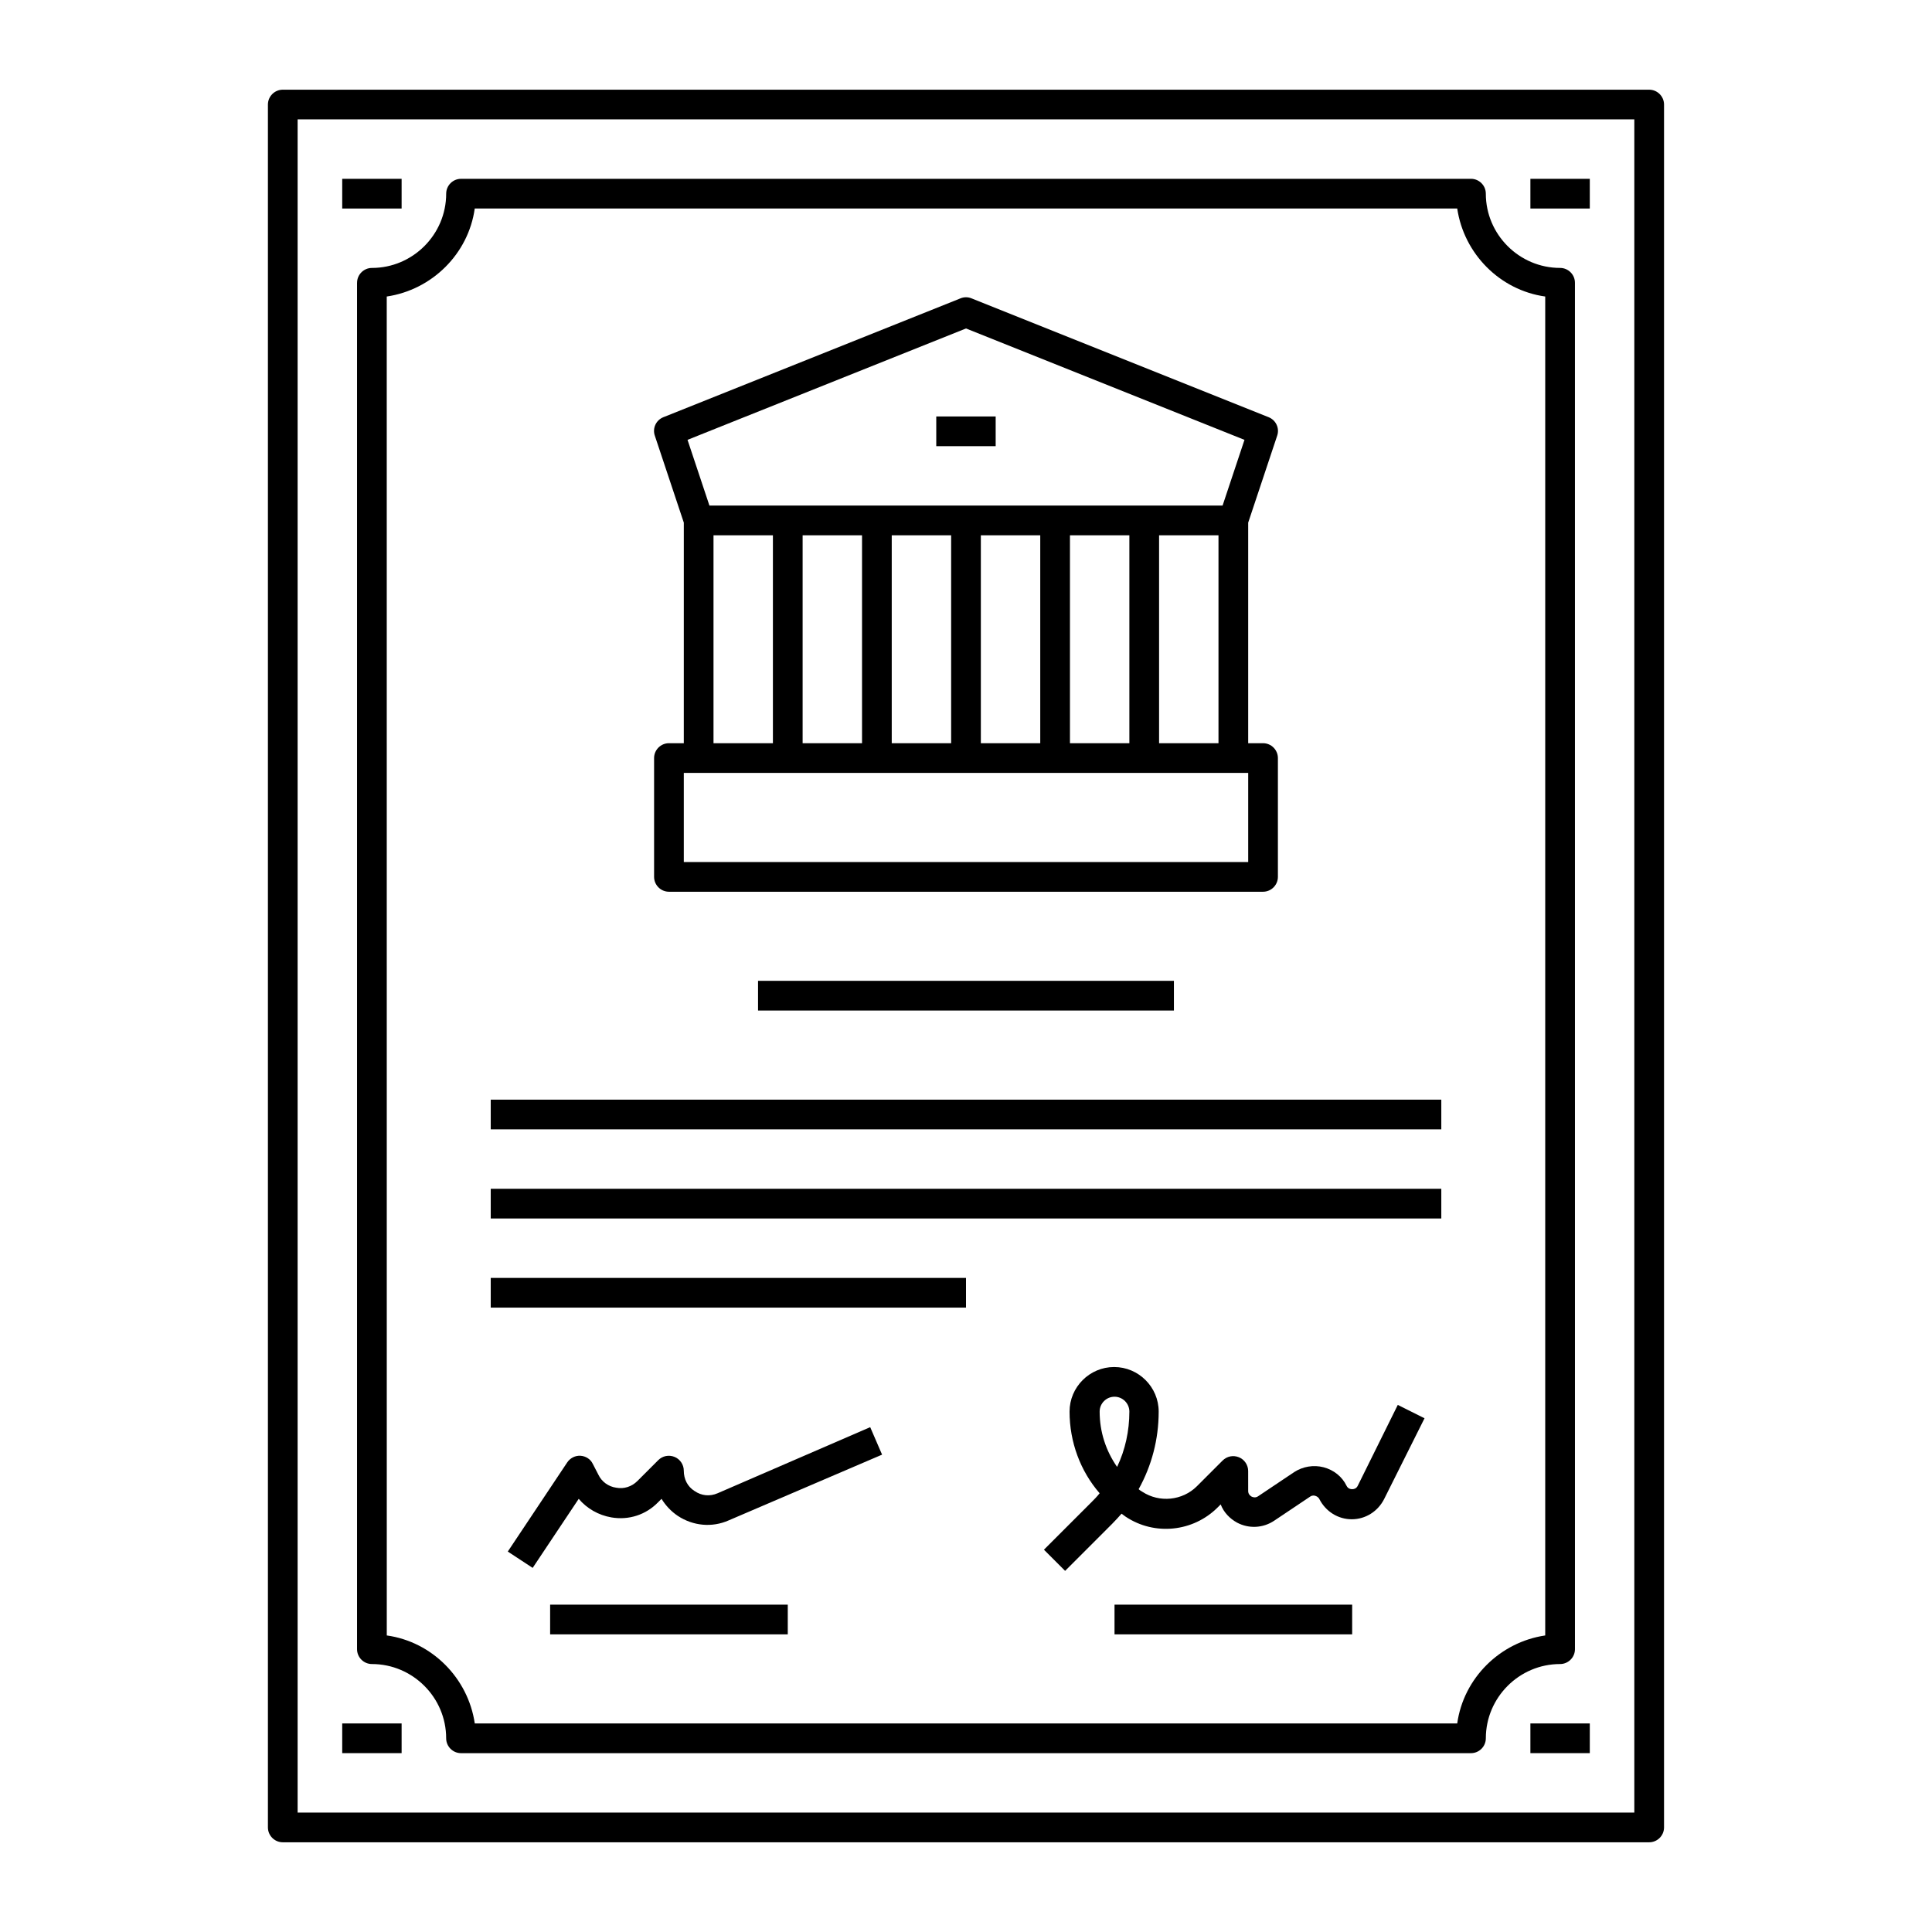
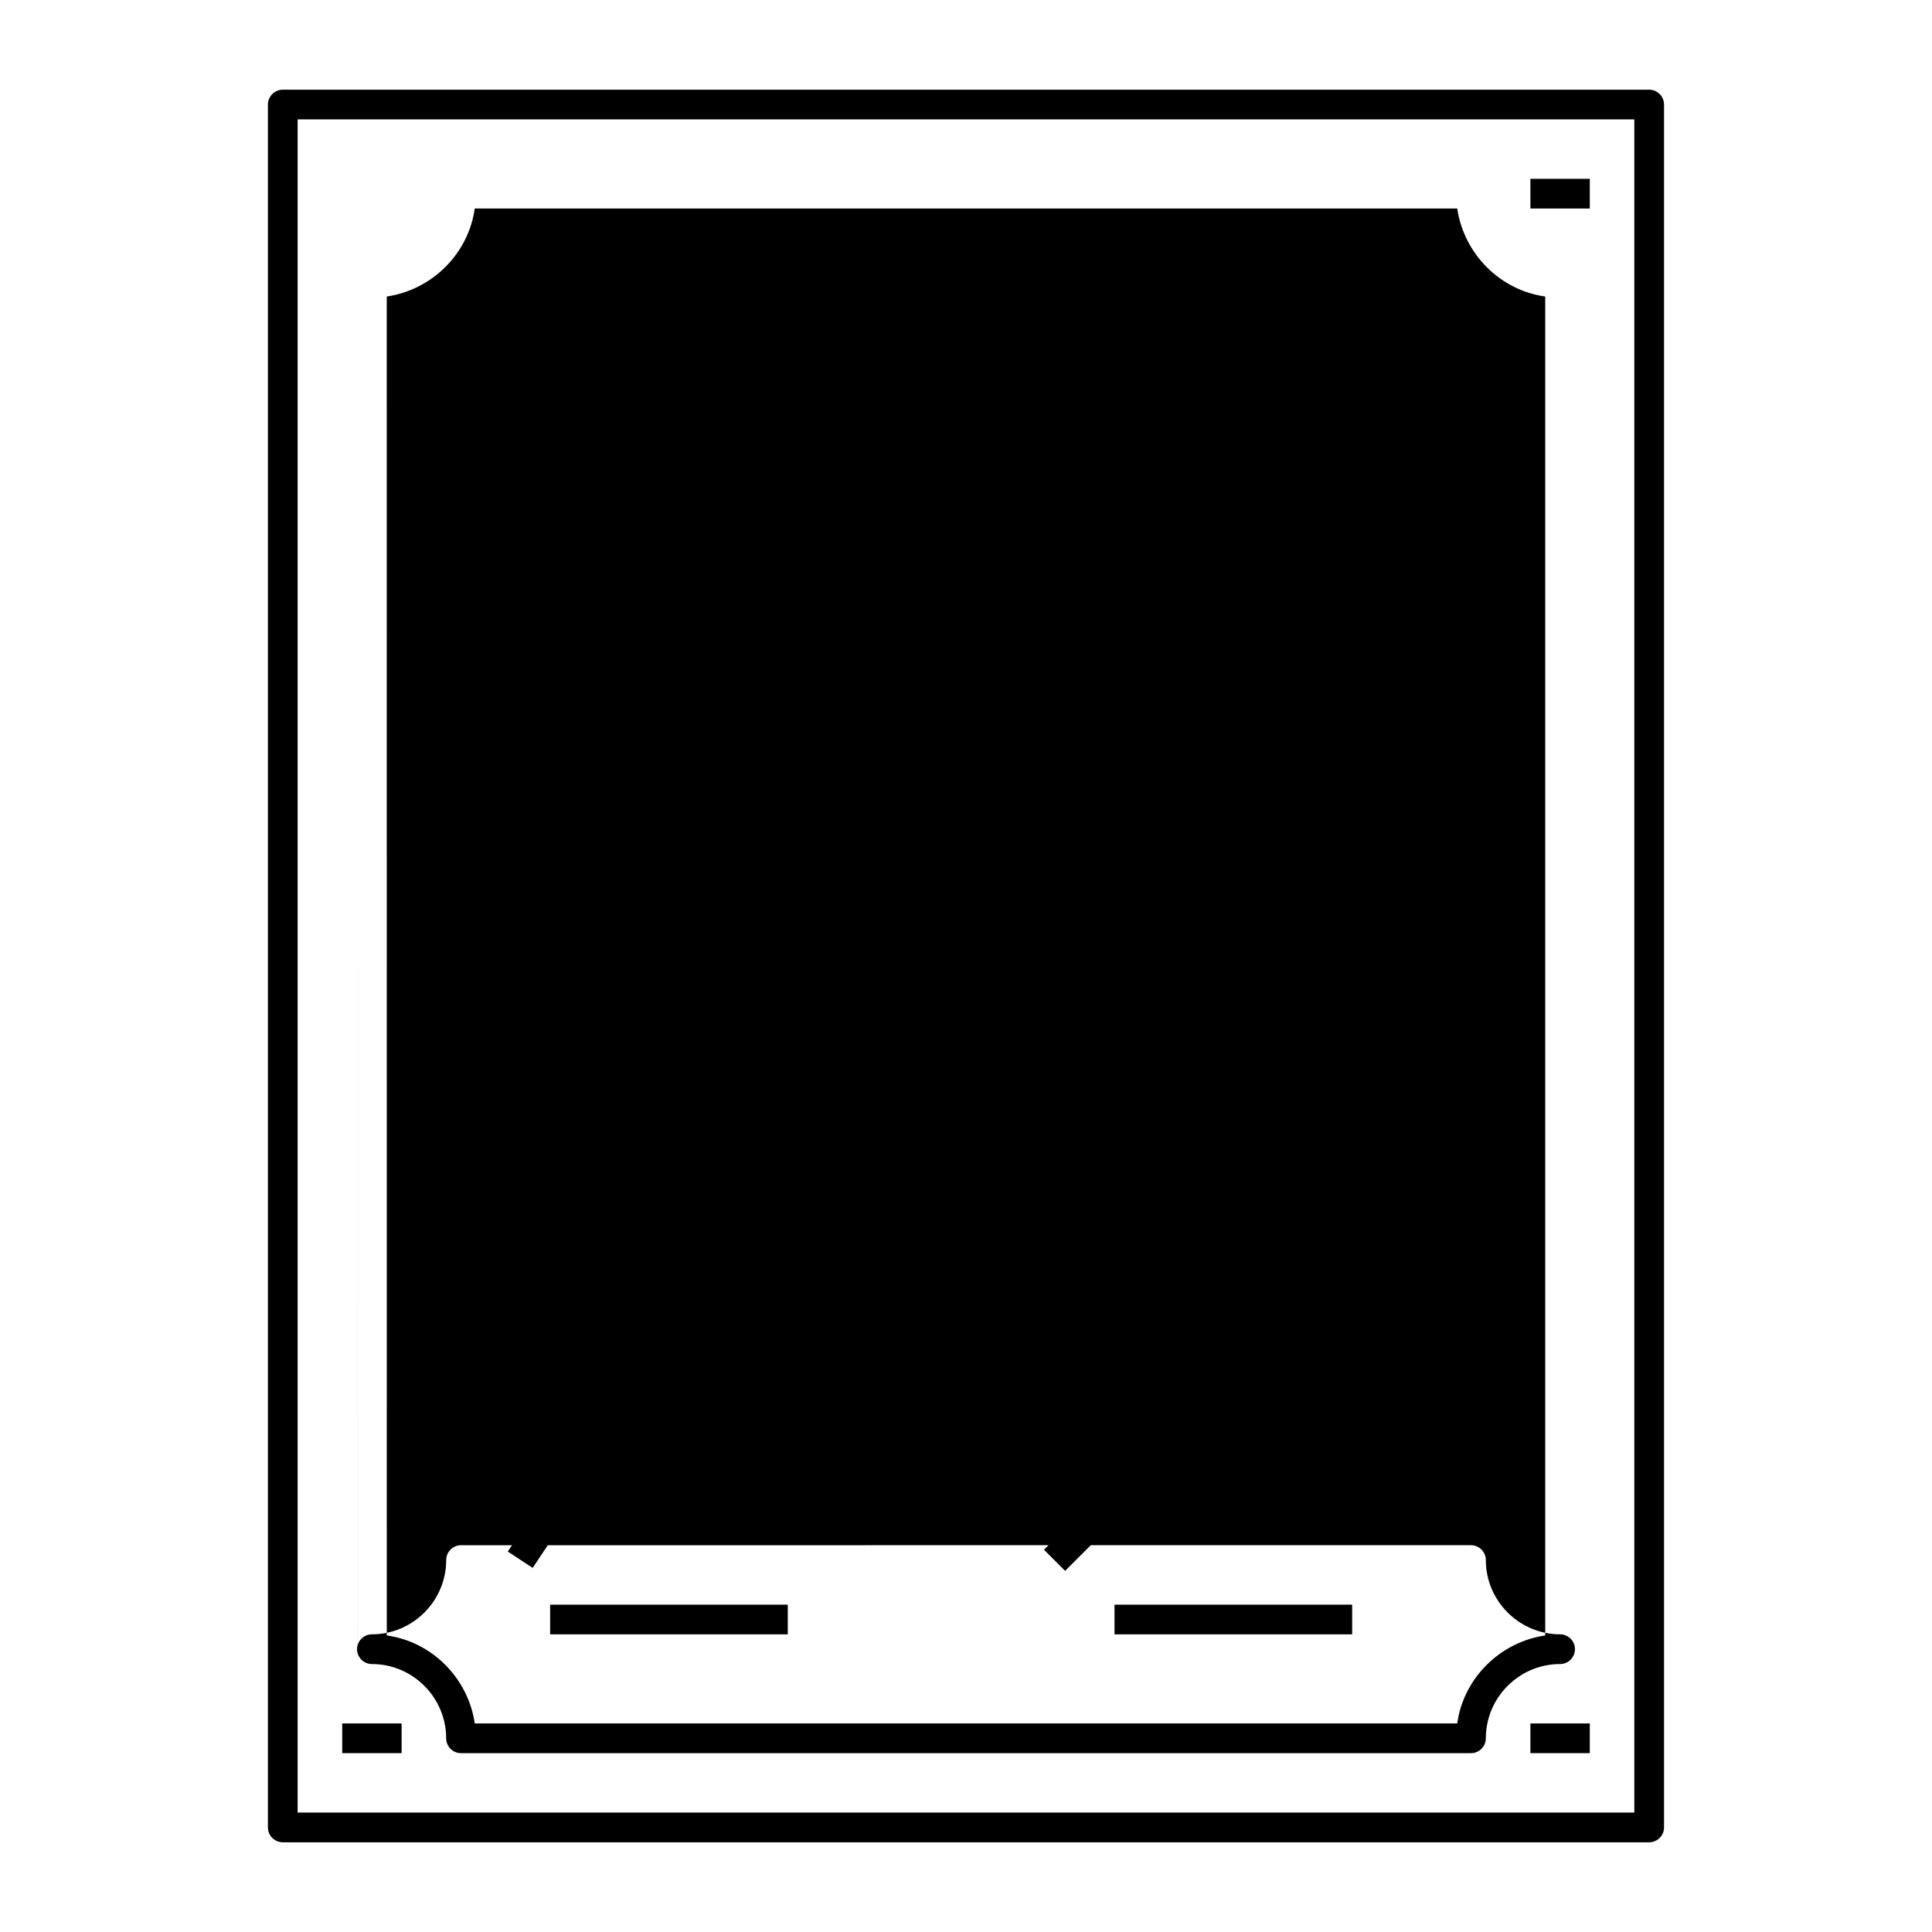
<svg xmlns="http://www.w3.org/2000/svg" fill="#000000" width="800px" height="800px" version="1.1" viewBox="144 144 512 512">
  <g>
    <path d="m581.05 167.77h-362.11c-2.164 0-3.938 1.77-3.938 3.938v456.58c0 2.164 1.77 3.938 3.938 3.938h362.11c2.164 0 3.938-1.77 3.938-3.938v-456.58c0-2.164-1.773-3.938-3.938-3.938zm-3.938 456.58h-354.24v-448.71h354.24z" />
-     <path d="m234.69 191.39h15.742v7.871h-15.742z" />
    <path d="m549.57 191.39h15.742v7.871h-15.742z" />
-     <path d="m238.62 218.94v362.11c0 2.164 1.77 3.938 3.938 3.938 10.824 0 19.68 8.855 19.68 19.68 0 2.164 1.77 3.938 3.938 3.938h267.65c2.164 0 3.938-1.77 3.938-3.938 0-10.824 8.855-19.68 19.68-19.68 2.164 0 3.938-1.77 3.938-3.938l-0.004-362.11c0-2.164-1.77-3.938-3.938-3.938-10.824 0-19.68-8.855-19.68-19.68 0-2.164-1.77-3.938-3.938-3.938l-267.64 0.004c-2.164 0-3.938 1.77-3.938 3.938 0 10.824-8.855 19.68-19.68 19.68-2.164 0-3.938 1.77-3.938 3.934zm7.871 3.641c12.004-1.77 21.648-11.316 23.32-23.32h260.37c1.77 12.004 11.316 21.648 23.32 23.32v354.83c-12.004 1.77-21.648 11.316-23.32 23.32h-260.36c-1.77-12.004-11.316-21.648-23.32-23.32z" />
+     <path d="m238.62 218.94v362.11c0 2.164 1.77 3.938 3.938 3.938 10.824 0 19.68 8.855 19.68 19.68 0 2.164 1.77 3.938 3.938 3.938h267.65c2.164 0 3.938-1.77 3.938-3.938 0-10.824 8.855-19.68 19.68-19.68 2.164 0 3.938-1.77 3.938-3.938c0-2.164-1.77-3.938-3.938-3.938-10.824 0-19.68-8.855-19.68-19.68 0-2.164-1.77-3.938-3.938-3.938l-267.64 0.004c-2.164 0-3.938 1.77-3.938 3.938 0 10.824-8.855 19.68-19.68 19.68-2.164 0-3.938 1.77-3.938 3.934zm7.871 3.641c12.004-1.77 21.648-11.316 23.32-23.32h260.37c1.77 12.004 11.316 21.648 23.32 23.32v354.83c-12.004 1.77-21.648 11.316-23.32 23.32h-260.36c-1.77-12.004-11.316-21.648-23.32-23.32z" />
    <path d="m321.28 380.32h157.44c2.164 0 3.938-1.77 3.938-3.938v-31.488c0-2.164-1.77-3.938-3.938-3.938h-3.938v-58.449l7.676-23.027c0.688-1.969-0.297-4.133-2.262-4.922l-78.719-31.488c-0.984-0.395-1.969-0.395-2.953 0l-78.719 31.488c-1.969 0.789-2.953 2.953-2.262 4.922l7.676 23.027-0.004 58.449h-3.938c-2.164 0-3.938 1.77-3.938 3.938v31.488c0.004 2.164 1.773 3.938 3.938 3.938zm129.89-39.363v-55.105h15.742v55.105zm-78.723-55.102v55.105h-15.742v-55.105zm7.875 0h15.742v55.105h-15.742zm23.613 0h15.742v55.105h-15.742zm23.617 0h15.742v55.105h-15.742zm-27.551-54.809 73.801 29.52-5.805 17.418-135.99-0.004-5.805-17.418zm-66.914 54.809h15.742v55.105h-15.742zm-7.871 62.977h149.57v23.617l-149.57-0.004z" />
    <path d="m392.12 254.37h15.742v7.871h-15.742z" />
-     <path d="m344.89 403.93h110.21v7.871h-110.21z" />
    <path d="m274.05 435.42h251.91v7.871h-251.91z" />
    <path d="m274.05 459.04h251.91v7.871h-251.91z" />
    <path d="m274.05 482.66h125.95v7.871h-125.95z" />
    <path d="m503.81 537.76c-0.395 0.789-1.082 0.887-1.477 0.887-0.395 0-1.082-0.098-1.477-0.887-1.18-2.461-3.445-4.231-6.102-4.922-2.656-0.688-5.512-0.195-7.773 1.277l-9.543 6.394c-0.688 0.492-1.379 0.297-1.77 0.098-0.297-0.195-0.887-0.59-0.887-1.477l-0.004-5.305c0-1.574-0.984-3.051-2.461-3.641-1.477-0.59-3.148-0.297-4.328 0.887l-6.789 6.789c-3.836 3.836-9.938 4.43-14.465 1.477-0.297-0.195-0.688-0.395-0.984-0.688 3.445-6.199 5.312-13.188 5.312-20.566 0-6.496-5.312-11.809-11.809-11.809-6.496 0-11.809 5.312-11.809 11.809 0 8.07 2.856 15.742 7.969 21.648-0.688 0.887-1.477 1.672-2.262 2.461l-12.496 12.496 5.609 5.609 12.496-12.496c0.887-0.887 1.672-1.77 2.461-2.656 0.395 0.297 0.688 0.492 1.082 0.789 7.676 5.117 17.91 4.035 24.402-2.461l0.789-0.789c0.789 2.066 2.363 3.738 4.328 4.82 3.148 1.672 6.887 1.477 9.84-0.492l9.543-6.394c0.59-0.395 1.082-0.297 1.379-0.195 0.297 0.098 0.789 0.297 1.082 0.887 1.672 3.246 4.922 5.312 8.562 5.312s6.887-2.066 8.562-5.312l10.727-21.453-7.086-3.543zm-63.766-5.016c-2.953-4.231-4.625-9.25-4.625-14.66 0-2.164 1.77-3.938 3.938-3.938 2.164 0 3.938 1.77 3.938 3.938-0.004 5.113-1.086 10.133-3.25 14.66z" />
    <path d="m334.17 539.73c-2.066 0.887-4.231 0.688-6.102-0.59-1.871-1.18-2.856-3.148-2.856-5.41 0-1.574-0.984-3.051-2.461-3.641-1.477-0.59-3.148-0.297-4.328 0.887l-5.512 5.512c-1.477 1.477-3.543 2.164-5.609 1.77-2.066-0.297-3.836-1.574-4.723-3.445l-1.477-2.856c-0.59-1.277-1.871-2.066-3.246-2.164-1.379-0.098-2.754 0.59-3.543 1.77l-15.742 23.617 6.594 4.328 12.203-18.301c2.164 2.559 5.215 4.328 8.66 4.922 4.625 0.789 9.152-0.688 12.398-4.035l0.887-0.887c1.082 1.77 2.559 3.344 4.328 4.527 4.035 2.656 9.055 3.148 13.48 1.18l40.641-17.418-3.148-7.281z" />
    <path d="m289.79 569.25h62.977v7.871h-62.977z" />
    <path d="m439.36 569.25h62.977v7.871h-62.977z" />
    <path d="m549.57 600.73h15.742v7.871h-15.742z" />
    <path d="m234.69 600.73h15.742v7.871h-15.742z" />
  </g>
</svg>